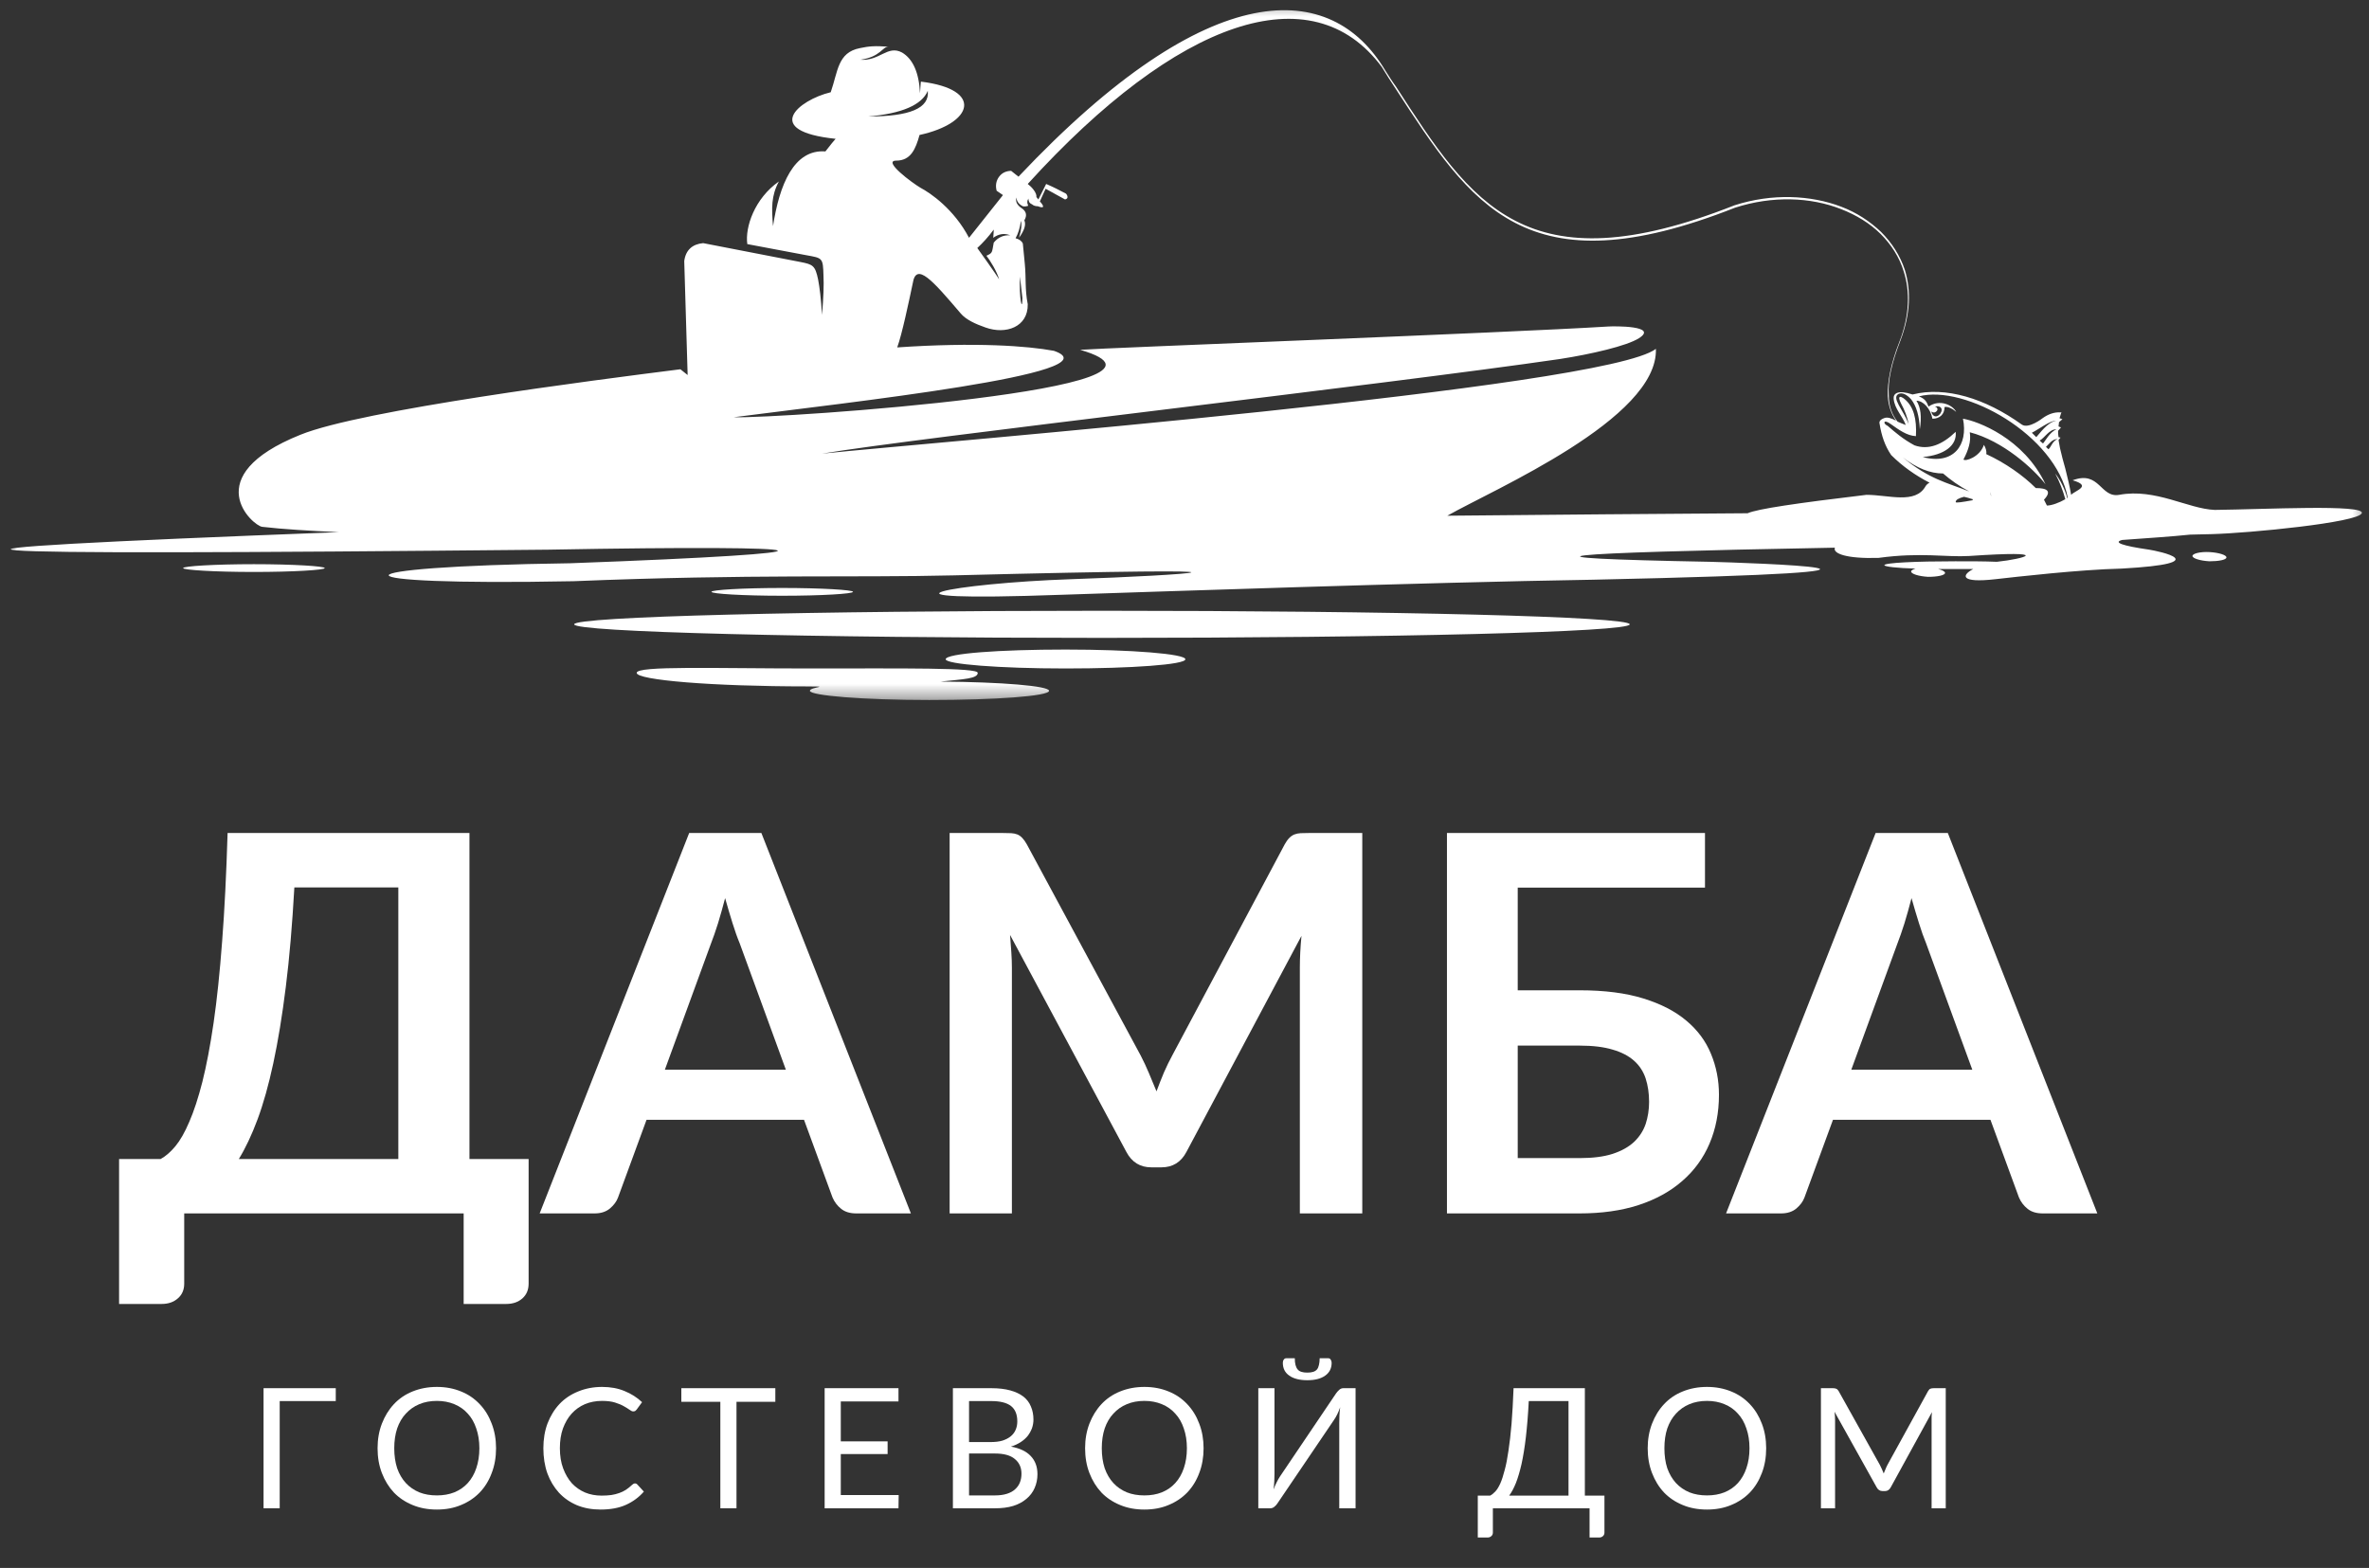
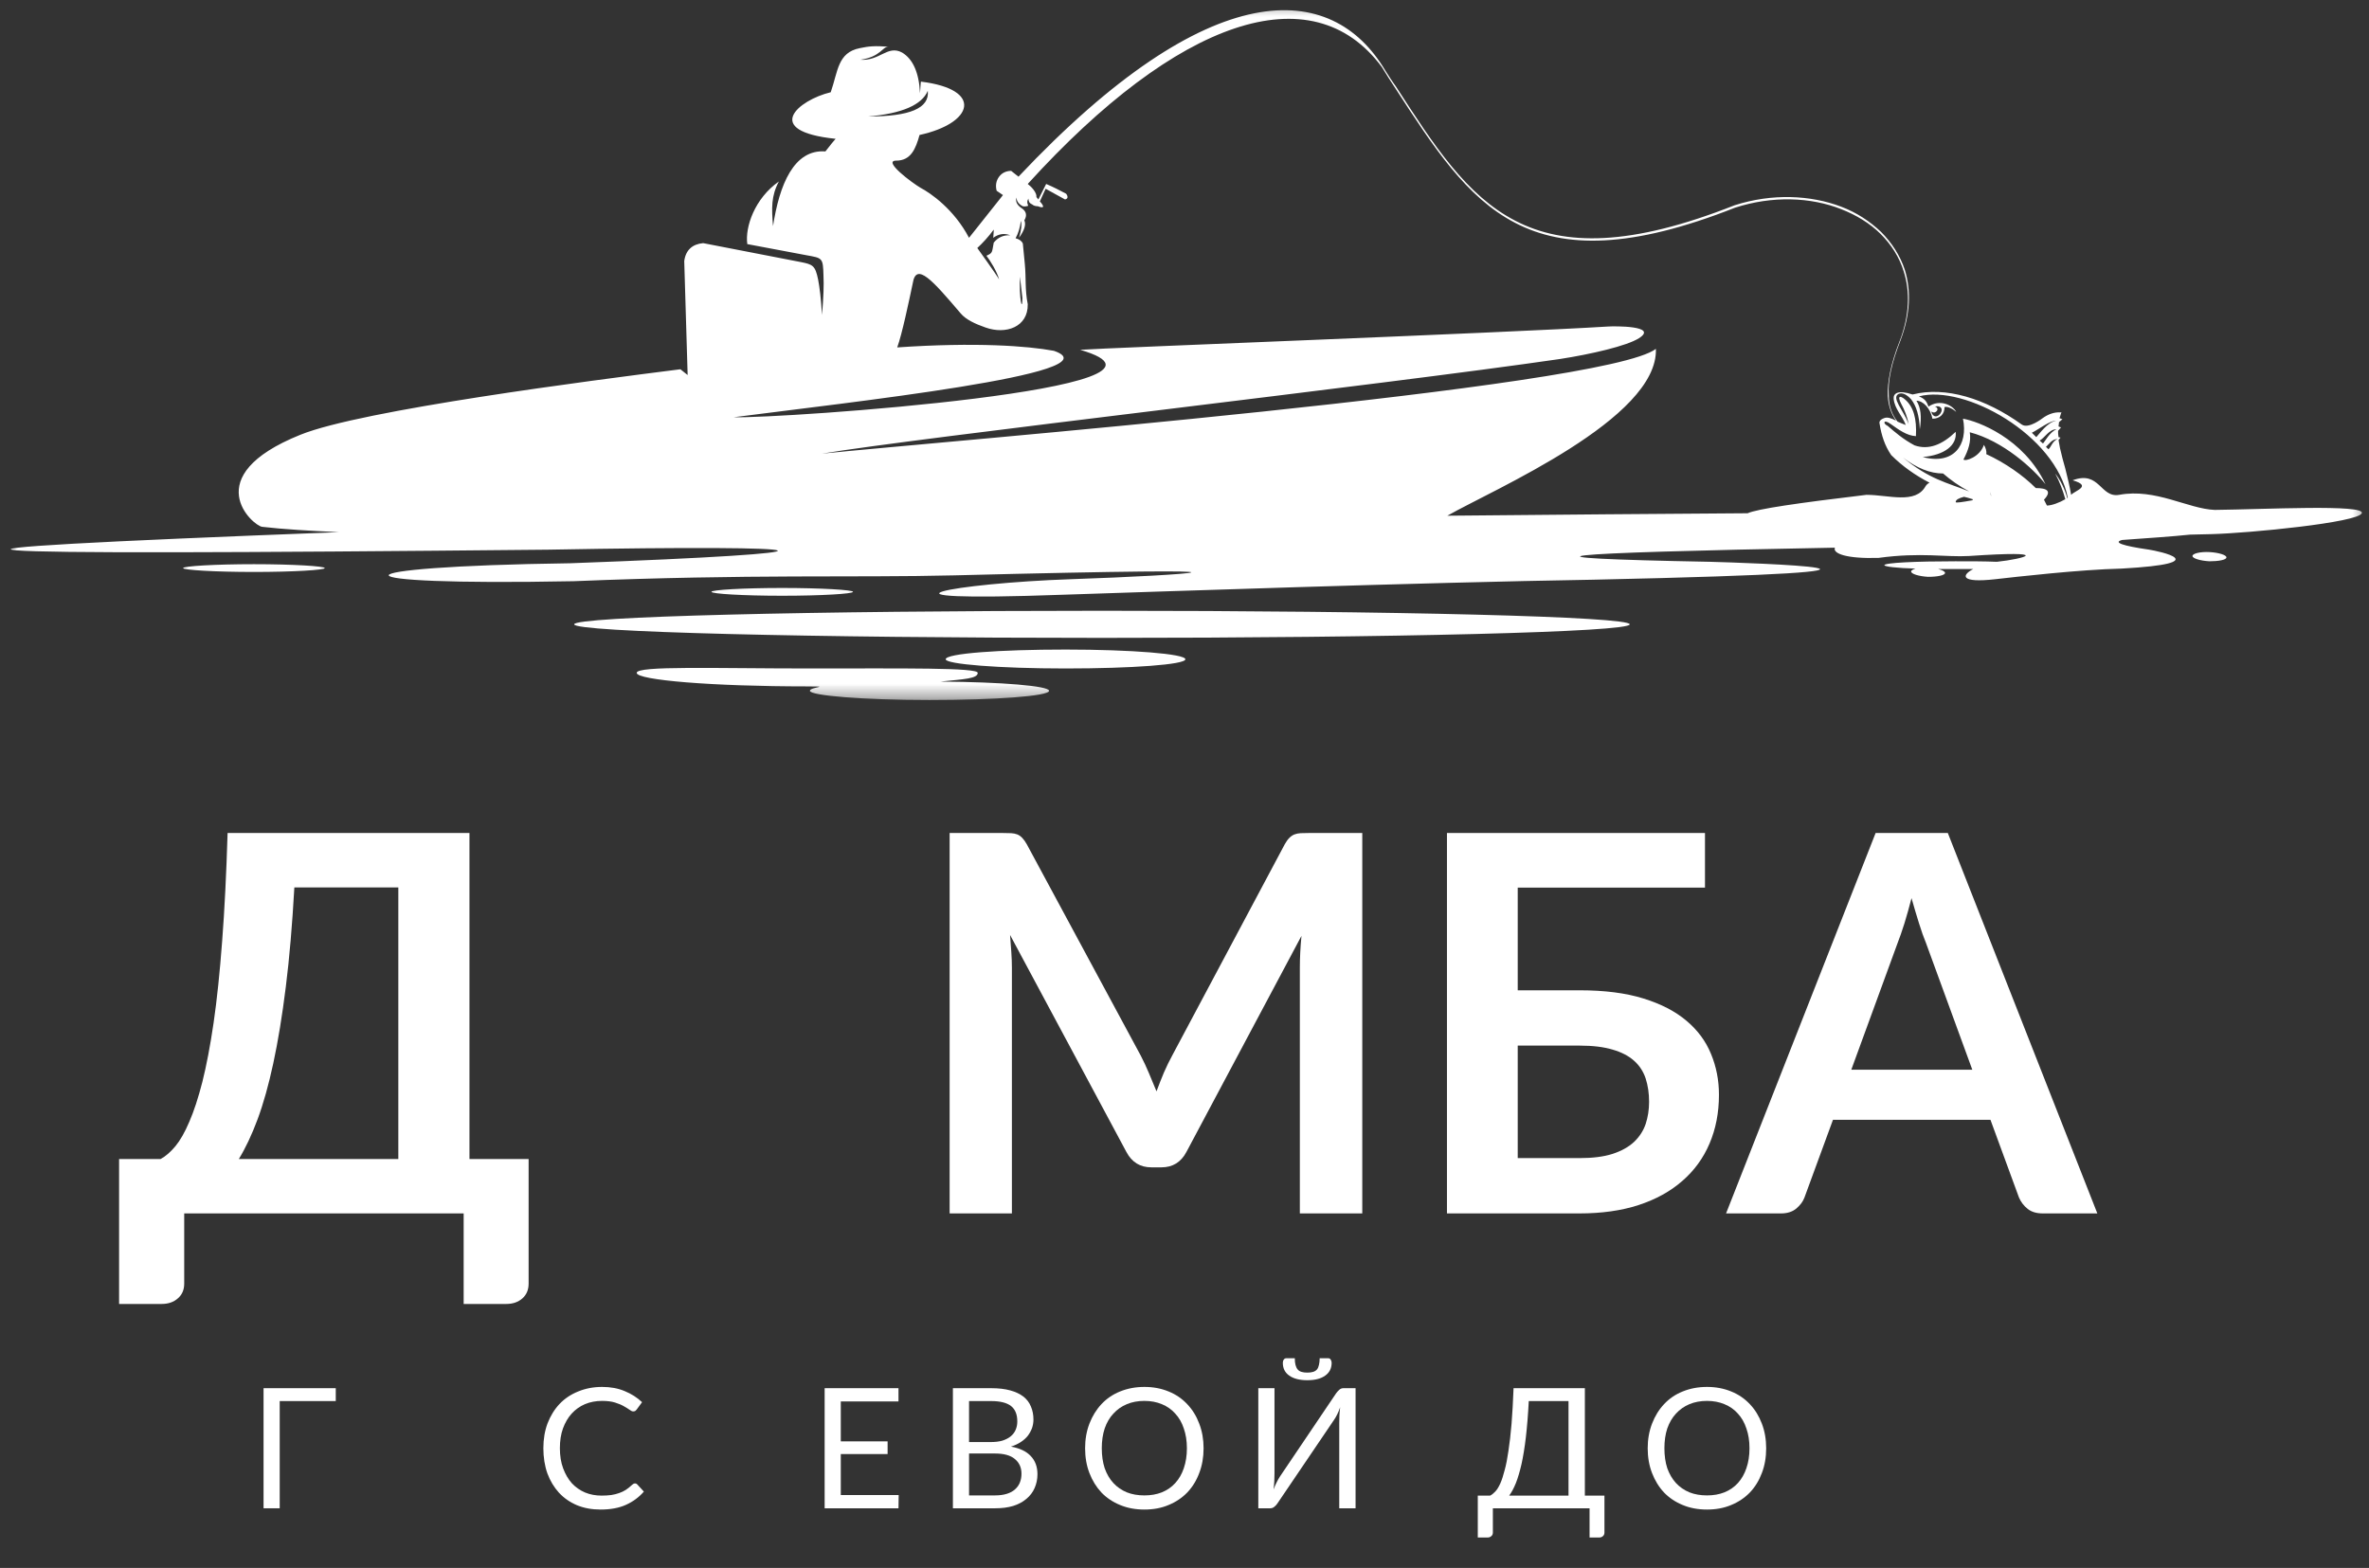
<svg xmlns="http://www.w3.org/2000/svg" width="71" height="47" viewBox="0 0 71 47" fill="none">
  <rect x="0" y="0" width="71" height="47" fill="#333333" stroke="none" />
  <mask id="mask0_34_737" style="mask-type:luminance" maskUnits="userSpaceOnUse" x="0" y="0" width="71" height="22">
    <path d="M0 0H71V21.101H0V0Z" fill="white" />
  </mask>
  <g mask="url(#mask0_34_737)">
    <path fill-rule="evenodd" clip-rule="evenodd" d="M30.568 8.291L30.641 8.93C30.641 9.397 30.539 8.93 30.568 8.291ZM28.184 20.431C30.016 20.444 31.441 20.562 31.441 20.707C31.441 20.867 29.84 20.983 27.849 20.983C25.872 20.983 24.273 20.852 24.273 20.707C24.273 20.591 24.971 20.576 24.186 20.576C21.365 20.576 19.082 20.387 19.082 20.17C19.082 19.951 21.437 20.038 24.258 20.038C27.079 20.038 29.303 20.009 29.303 20.17C29.303 20.344 28.882 20.359 28.184 20.431ZM31.935 19.471C33.912 19.471 35.526 19.601 35.526 19.762C35.526 19.922 33.912 20.038 31.935 20.038C29.944 20.038 28.343 19.909 28.343 19.762C28.343 19.588 29.957 19.471 31.935 19.471ZM59.53 13.613C59.545 13.539 59.516 13.424 59.458 13.335C59.341 13.7 58.891 13.844 58.846 13.773C58.991 13.496 59.08 13.235 59.035 12.957C60.038 13.22 60.94 14.049 61.304 14.514C60.65 13.133 59.269 12.623 58.831 12.551C58.991 13.335 58.555 13.947 57.625 13.7C58.279 13.641 58.657 13.35 58.613 12.944C58.207 13.335 57.799 13.496 57.379 13.35C57.029 13.161 56.796 12.957 56.578 12.768C56.418 12.696 56.448 12.551 56.665 12.71C56.914 12.885 57.145 13.059 57.421 13.074C57.45 12.551 57.349 12.188 57.088 11.969C57.058 11.94 57.015 11.912 56.971 11.897C56.883 11.882 56.928 11.999 56.971 12.086C57.088 12.303 57.16 12.492 57.203 12.71C57.043 12.29 56.68 11.925 56.898 11.81C57.015 11.751 57.16 11.838 57.277 11.969C57.436 12.173 57.523 12.464 57.538 12.87C57.596 12.492 57.568 12.216 57.436 12.012C57.639 12.012 57.858 12.245 57.916 12.551C58.135 12.551 58.279 12.42 58.279 12.201C58.381 12.173 58.555 12.275 58.628 12.347C58.526 12.143 58.135 11.954 57.799 12.188C57.742 12.042 57.698 11.954 57.509 11.882C58.876 11.518 61.608 13.031 61.973 14.921L61.958 14.935C61.884 14.658 61.755 14.397 61.595 14.193C61.725 14.441 61.827 14.703 61.899 14.964C61.725 15.066 61.493 15.154 61.347 15.154C61.318 15.095 61.289 15.036 61.259 14.979C61.506 14.716 61.347 14.63 61.013 14.63C60.635 14.252 60.097 13.874 59.53 13.613ZM43.377 15.459C46.662 15.43 49.673 15.4 52.377 15.385C52.667 15.255 53.86 15.081 55.938 14.833C56.607 14.833 57.407 15.124 57.712 14.571C57.742 14.529 57.77 14.499 57.829 14.469C57.407 14.252 57.015 13.976 56.68 13.641C56.491 13.365 56.389 13.059 56.331 12.696C56.316 12.638 56.347 12.579 56.463 12.536C56.565 12.492 56.68 12.536 56.826 12.609C56.68 12.405 56.593 12.158 56.578 11.867C56.565 11.447 56.665 10.909 56.928 10.24C57.232 9.454 57.247 8.741 57.058 8.145C56.928 7.71 56.68 7.33 56.361 7.011C56.04 6.693 55.633 6.445 55.182 6.27C54.267 5.907 53.118 5.863 51.999 6.226C45.732 8.698 44.105 6.168 41.821 2.649C41.69 2.447 41.544 2.228 41.414 2.009C39.32 -0.811 35.293 0.571 30.802 5.514C30.917 5.601 31.078 5.776 31.062 5.907L31.12 5.979L31.354 5.514C31.557 5.601 31.76 5.703 31.949 5.805C31.977 5.833 31.994 5.878 31.994 5.907C31.994 5.95 31.964 5.965 31.92 5.979L31.338 5.658L31.165 6.037C31.309 6.196 31.295 6.256 31.106 6.183C31.019 6.183 30.96 6.154 30.931 6.124C30.889 6.109 30.859 6.081 30.844 6.052C30.83 6.007 30.815 5.979 30.83 5.95C30.787 5.994 30.772 6.067 30.815 6.168C30.772 6.183 30.713 6.196 30.655 6.183C30.539 6.124 30.466 6.037 30.466 5.92C30.424 6.037 30.481 6.154 30.641 6.256C30.757 6.343 30.787 6.459 30.7 6.604C30.757 6.735 30.7 6.91 30.539 7.128C30.613 6.895 30.626 6.721 30.598 6.619C30.568 6.837 30.511 7.012 30.437 7.141C30.553 7.171 30.626 7.23 30.655 7.302L30.713 7.899C30.757 8.348 30.713 8.669 30.802 9.119C30.815 9.803 30.146 10.036 29.536 9.817C29.245 9.716 28.954 9.586 28.794 9.397C27.951 8.407 27.457 7.84 27.355 8.494C27.238 9.047 27.034 10.021 26.89 10.414C29.245 10.253 30.802 10.37 31.586 10.516C33.519 11.184 25.348 12.071 21.99 12.507C23.385 12.551 36.384 11.649 32.372 10.486C33.113 10.429 45.136 9.977 48.19 9.788C48.379 9.775 49.715 9.76 49.12 10.138C48.757 10.37 47.68 10.618 46.749 10.762C41.458 11.534 27.399 13.133 24.636 13.598C28.024 13.248 48.116 11.636 49.628 10.457C49.702 12.551 44.758 14.673 43.377 15.459ZM56.869 12.638C56.943 12.668 57.029 12.71 57.117 12.74C57.015 12.464 56.782 12.26 56.754 11.954C56.739 11.793 56.883 11.678 57.32 11.825C58.309 11.576 59.5 11.94 60.592 12.725C60.794 12.87 61.217 12.536 61.217 12.536C61.377 12.42 61.566 12.347 61.755 12.362H61.784L61.769 12.392C61.755 12.434 61.74 12.492 61.725 12.536L61.812 12.566L61.71 12.653C61.71 12.696 61.695 12.74 61.695 12.783L61.769 12.812L61.682 12.914C61.682 12.972 61.682 13.031 61.695 13.103L61.755 13.118L61.695 13.19C61.71 13.263 61.725 13.35 61.74 13.437C61.784 13.641 61.842 13.844 61.899 14.049C61.973 14.34 62.031 14.586 62.073 14.833C62.19 14.703 62.714 14.571 62.118 14.397C62.931 14.091 62.947 14.935 63.514 14.833C64.603 14.63 65.578 15.255 66.378 15.285C67.846 15.27 70.899 15.109 70.784 15.385C70.667 15.663 67.424 15.981 66.276 16.011C66.043 16.011 65.841 16.026 65.635 16.026C65.085 16.084 64.4 16.128 63.602 16.186C63.325 16.258 63.602 16.36 64.415 16.477C64.677 16.519 66.465 16.884 63.585 17.044C62.336 17.073 60.431 17.291 59.792 17.363C58.759 17.48 58.774 17.247 59.138 17.058C58.963 17.058 58.789 17.058 58.6 17.058C58.424 17.058 58.25 17.058 58.09 17.058C58.207 17.086 58.294 17.131 58.294 17.173C58.294 17.247 58.061 17.291 57.785 17.291C57.509 17.275 57.277 17.204 57.277 17.131C57.277 17.101 57.32 17.073 57.407 17.044C56.854 17.029 56.476 16.984 56.476 16.942C56.476 16.869 57.421 16.825 58.6 16.825C59.065 16.825 59.486 16.825 59.836 16.84H59.849C60.663 16.753 61.608 16.491 59.02 16.666C58.309 16.708 57.581 16.549 56.302 16.723C55.342 16.753 54.921 16.593 54.993 16.417C46.27 16.578 45.021 16.723 51.243 16.84C52.332 16.869 59.849 17.116 47.753 17.377C42.474 17.464 34.538 17.74 31.847 17.828C25.407 18.061 28.634 17.48 32.094 17.362C35.526 17.247 39.452 16.971 28.591 17.247C25.611 17.32 22.542 17.204 17.191 17.422C9.763 17.566 9.88 16.984 17.089 16.884C25.813 16.564 25.159 16.317 16.422 16.477C-2.828 16.666 -4.689 16.519 10.156 15.952C9.268 15.91 8.483 15.865 7.858 15.792C7.582 15.763 5.895 14.28 9.006 13.031C10.838 12.29 17.759 11.402 20.392 11.069L20.609 11.242L20.507 7.826C20.551 7.491 20.755 7.317 21.074 7.288L23.997 7.855C24.36 7.927 24.432 7.957 24.519 8.378C24.564 8.611 24.606 8.945 24.636 9.439C24.68 8.932 24.695 8.537 24.68 8.261C24.666 7.724 24.651 7.738 24.171 7.651L22.397 7.317C22.325 6.808 22.616 5.95 23.343 5.44C23.109 5.878 23.124 6.241 23.168 6.778C23.357 5.542 23.792 4.467 24.738 4.539C24.897 4.337 24.999 4.206 25.044 4.161C22.818 3.93 23.924 2.999 24.897 2.765C25.116 2.141 25.101 1.574 25.77 1.443C26.047 1.384 26.221 1.37 26.628 1.4C26.439 1.4 26.395 1.704 25.785 1.791C26.367 1.835 26.599 1.341 27.034 1.574C27.355 1.763 27.544 2.169 27.573 2.796C27.588 2.534 27.601 2.418 27.601 2.447C29.492 2.678 29.171 3.696 27.559 4.046C27.442 4.467 27.297 4.815 26.86 4.815C26.439 4.815 27.341 5.485 27.588 5.629C27.893 5.79 28.591 6.27 29.042 7.128L30.059 5.848L29.87 5.718C29.827 5.557 29.857 5.412 29.944 5.296C30.031 5.179 30.161 5.122 30.305 5.122L30.524 5.296C36.297 -0.824 39.917 -0.578 41.516 2.111C41.618 2.271 41.718 2.432 41.835 2.591C44.105 6.109 45.732 8.624 51.984 6.154C53.118 5.79 54.267 5.848 55.182 6.196C55.648 6.372 56.04 6.634 56.376 6.952C56.694 7.273 56.943 7.651 57.088 8.087C57.277 8.698 57.261 9.41 56.956 10.21C56.694 10.88 56.578 11.417 56.607 11.825C56.607 12.188 56.709 12.434 56.869 12.638ZM58.862 14.892L58.978 14.921C59.02 14.935 59.08 14.949 59.122 14.964C59.122 14.964 59.122 14.979 59.122 14.994C58.817 15.051 58.613 15.081 58.613 15.051C58.613 14.979 58.702 14.935 58.862 14.892ZM59.675 14.877C59.66 14.833 59.66 14.79 59.647 14.746C59.66 14.79 59.675 14.833 59.675 14.877ZM33.026 18.308C41.763 18.308 48.844 18.482 48.844 18.715C48.844 18.947 41.763 19.121 33.026 19.121C24.288 19.121 17.208 18.947 17.208 18.715C17.208 18.482 24.288 18.308 33.026 18.308ZM66.219 16.549C66.495 16.564 66.727 16.636 66.727 16.708C66.727 16.782 66.495 16.825 66.219 16.825C65.943 16.81 65.709 16.738 65.709 16.666C65.709 16.593 65.943 16.534 66.219 16.549ZM61.667 13.161C61.493 13.161 61.406 13.322 61.318 13.395C61.377 13.452 61.391 13.466 61.391 13.466C61.464 13.424 61.506 13.22 61.667 13.161ZM61.637 12.87C61.419 12.857 61.275 13.133 61.129 13.206C61.188 13.263 61.23 13.293 61.23 13.293C61.289 13.235 61.434 12.944 61.637 12.87ZM61.623 12.609C61.434 12.609 61.1 12.87 60.896 12.972C60.983 13.059 61.028 13.103 61.028 13.103C61.129 13.001 61.347 12.668 61.623 12.609ZM59.02 14.732C58.324 14.456 57.829 14.368 57.029 13.713C57.45 14.034 57.844 14.193 58.235 14.193C58.454 14.382 58.715 14.571 59.02 14.732ZM58.046 12.318C58.003 12.377 57.931 12.377 57.887 12.332C57.887 12.39 57.916 12.434 57.959 12.464C58.09 12.551 58.279 12.29 58.148 12.201C58.105 12.173 58.046 12.173 57.988 12.188C58.061 12.201 58.09 12.275 58.046 12.318ZM7.611 16.912C8.774 16.912 9.733 16.971 9.733 17.029C9.733 17.086 8.788 17.145 7.611 17.145C6.433 17.145 5.488 17.086 5.488 17.029C5.488 16.971 6.433 16.912 7.611 16.912ZM23.444 17.625C24.608 17.625 25.566 17.683 25.566 17.74C25.566 17.8 24.621 17.858 23.444 17.858C22.266 17.858 21.322 17.8 21.322 17.74C21.322 17.683 22.266 17.625 23.444 17.625ZM29.29 7.434C29.29 7.434 29.885 8.261 29.944 8.378C29.885 8.145 29.668 7.797 29.564 7.666C29.755 7.578 29.725 7.578 29.783 7.273C29.914 7.113 30.074 7.041 30.277 7.054C30.103 6.982 29.927 7.011 29.768 7.128C29.783 6.967 29.783 6.882 29.783 6.882C29.623 7.099 29.449 7.288 29.29 7.434ZM27.806 2.723C27.863 3.245 27.268 3.492 26.017 3.492C27.034 3.405 27.631 3.143 27.806 2.723Z" fill="white" />
  </g>
  <path d="M11.938 34.742V26.601H8.822C8.759 27.721 8.675 28.715 8.566 29.581C8.458 30.449 8.333 31.211 8.191 31.871C8.05 32.527 7.892 33.089 7.718 33.556C7.544 34.024 7.356 34.42 7.158 34.742H11.938ZM15.843 34.742V38.478C15.843 38.663 15.78 38.81 15.658 38.919C15.534 39.03 15.372 39.087 15.174 39.087H13.896V36.373H5.521V38.478C5.521 38.663 5.457 38.81 5.331 38.919C5.207 39.03 5.045 39.087 4.847 39.087H3.569V34.742H4.814C4.962 34.663 5.109 34.535 5.255 34.361C5.399 34.187 5.539 33.943 5.673 33.627C5.811 33.312 5.941 32.913 6.065 32.431C6.187 31.945 6.3 31.354 6.402 30.658C6.503 29.962 6.588 29.146 6.658 28.211C6.73 27.276 6.784 26.196 6.821 24.97H14.07V34.742H15.843Z" fill="white" />
-   <path d="M23.553 32.066L22.167 28.271C22.097 28.105 22.027 27.905 21.954 27.672C21.881 27.441 21.808 27.191 21.732 26.922C21.662 27.191 21.591 27.443 21.519 27.678C21.446 27.91 21.375 28.113 21.307 28.287L19.926 32.066H23.553ZM27.3 36.373H25.663C25.478 36.373 25.328 36.329 25.212 36.237C25.095 36.144 25.008 36.029 24.951 35.895L24.097 33.567H19.377L18.523 35.895C18.48 36.014 18.398 36.126 18.278 36.227C18.159 36.325 18.006 36.373 17.822 36.373H16.174L20.655 24.97H22.819L27.3 36.373Z" fill="white" />
  <path d="M40.828 24.97V36.373H38.957V29.005C38.957 28.711 38.973 28.394 39.006 28.053L35.558 34.53C35.395 34.839 35.145 34.992 34.808 34.992H34.508C34.171 34.992 33.921 34.839 33.758 34.53L30.272 28.026C30.286 28.2 30.299 28.373 30.31 28.543C30.321 28.71 30.327 28.863 30.327 29.005V36.373H28.461V24.97H30.06C30.154 24.97 30.235 24.972 30.305 24.975C30.373 24.979 30.435 24.991 30.49 25.013C30.544 25.035 30.593 25.07 30.637 25.117C30.683 25.164 30.729 25.228 30.773 25.307L34.188 31.642C34.275 31.809 34.356 31.983 34.432 32.164C34.508 32.342 34.585 32.526 34.661 32.714C34.733 32.518 34.808 32.33 34.884 32.148C34.963 31.967 35.048 31.793 35.139 31.626L38.505 25.307C38.549 25.228 38.594 25.164 38.642 25.117C38.688 25.07 38.739 25.035 38.794 25.013C38.851 24.991 38.913 24.979 38.979 24.975C39.047 24.972 39.128 24.97 39.223 24.97H40.828Z" fill="white" />
  <path d="M47.341 34.715C47.733 34.715 48.06 34.674 48.325 34.59C48.593 34.503 48.809 34.383 48.972 34.231C49.136 34.076 49.251 33.896 49.321 33.693C49.389 33.486 49.424 33.266 49.424 33.029C49.424 32.772 49.389 32.538 49.321 32.328C49.251 32.118 49.136 31.94 48.972 31.795C48.809 31.65 48.595 31.539 48.331 31.463C48.07 31.384 47.741 31.343 47.346 31.343H45.487V34.715H47.341ZM47.346 29.685C48.089 29.685 48.724 29.766 49.25 29.929C49.779 30.092 50.21 30.315 50.544 30.598C50.877 30.878 51.122 31.207 51.278 31.588C51.437 31.969 51.518 32.379 51.518 32.817C51.518 33.354 51.422 33.842 51.235 34.28C51.05 34.715 50.778 35.089 50.419 35.4C50.063 35.713 49.626 35.953 49.108 36.123C48.589 36.291 48.001 36.373 47.341 36.373H43.366V24.97H51.099V26.607H45.487V29.685H47.346Z" fill="white" />
  <path d="M59.111 32.066L57.724 28.271C57.655 28.105 57.584 27.905 57.512 27.672C57.439 27.441 57.365 27.191 57.289 26.922C57.22 27.191 57.149 27.443 57.077 27.678C57.004 27.91 56.933 28.113 56.865 28.287L55.484 32.066H59.111ZM62.858 36.373H61.221C61.036 36.373 60.885 36.329 60.77 36.237C60.653 36.144 60.566 36.029 60.509 35.895L59.655 33.567H54.935L54.081 35.895C54.037 36.014 53.956 36.126 53.836 36.227C53.717 36.325 53.564 36.373 53.379 36.373H51.731L56.213 24.97H58.377L62.858 36.373Z" fill="white" />
  <path d="M10.063 41.998H8.383V45.212H7.899V41.612H10.063V41.998Z" fill="white" />
-   <path d="M14.867 43.412C14.867 43.684 14.823 43.933 14.736 44.157C14.652 44.383 14.533 44.576 14.377 44.739C14.221 44.9 14.035 45.025 13.817 45.114C13.6 45.206 13.358 45.25 13.094 45.25C12.829 45.25 12.586 45.206 12.365 45.114C12.148 45.025 11.96 44.9 11.805 44.739C11.653 44.576 11.533 44.383 11.446 44.157C11.359 43.933 11.316 43.684 11.316 43.412C11.316 43.145 11.359 42.898 11.446 42.673C11.533 42.448 11.653 42.254 11.805 42.091C11.96 41.925 12.148 41.797 12.365 41.71C12.586 41.62 12.829 41.574 13.094 41.574C13.358 41.574 13.6 41.62 13.817 41.71C14.035 41.797 14.221 41.925 14.377 42.091C14.533 42.254 14.652 42.448 14.736 42.673C14.823 42.898 14.867 43.145 14.867 43.412ZM14.367 43.412C14.367 43.192 14.335 42.994 14.274 42.819C14.216 42.643 14.13 42.493 14.019 42.374C13.91 42.251 13.775 42.156 13.616 42.091C13.46 42.026 13.286 41.993 13.094 41.993C12.898 41.993 12.722 42.026 12.567 42.091C12.41 42.156 12.276 42.251 12.164 42.374C12.051 42.493 11.964 42.643 11.903 42.819C11.845 42.994 11.816 43.192 11.816 43.412C11.816 43.634 11.845 43.834 11.903 44.011C11.964 44.184 12.051 44.334 12.164 44.456C12.276 44.576 12.41 44.669 12.567 44.734C12.722 44.796 12.898 44.826 13.094 44.826C13.286 44.826 13.46 44.796 13.616 44.734C13.775 44.669 13.91 44.576 14.019 44.456C14.13 44.334 14.216 44.184 14.274 44.011C14.335 43.834 14.367 43.634 14.367 43.412Z" fill="white" />
  <path d="M19.031 44.467C19.059 44.467 19.083 44.478 19.102 44.5L19.297 44.712C19.148 44.883 18.968 45.015 18.759 45.109C18.548 45.204 18.294 45.25 17.998 45.25C17.739 45.25 17.504 45.207 17.291 45.12C17.08 45.03 16.901 44.905 16.752 44.745C16.603 44.581 16.487 44.388 16.404 44.163C16.324 43.934 16.285 43.684 16.285 43.412C16.285 43.14 16.326 42.893 16.41 42.667C16.497 42.443 16.616 42.248 16.769 42.085C16.924 41.922 17.111 41.797 17.329 41.71C17.546 41.62 17.786 41.574 18.047 41.574C18.299 41.574 18.525 41.616 18.721 41.699C18.919 41.779 19.093 41.89 19.243 42.031L19.08 42.254C19.069 42.269 19.055 42.281 19.042 42.292C19.027 42.303 19.005 42.308 18.977 42.308C18.947 42.308 18.911 42.292 18.868 42.259C18.824 42.227 18.766 42.191 18.694 42.151C18.625 42.111 18.538 42.075 18.433 42.042C18.327 42.009 18.196 41.993 18.041 41.993C17.856 41.993 17.685 42.026 17.53 42.091C17.378 42.156 17.245 42.251 17.133 42.374C17.024 42.493 16.937 42.643 16.872 42.819C16.809 42.994 16.78 43.192 16.78 43.412C16.78 43.638 16.812 43.839 16.878 44.016C16.943 44.19 17.03 44.34 17.139 44.462C17.25 44.581 17.383 44.674 17.535 44.739C17.688 44.802 17.852 44.832 18.03 44.832C18.135 44.832 18.232 44.826 18.319 44.815C18.406 44.802 18.484 44.781 18.558 44.755C18.63 44.731 18.697 44.698 18.759 44.658C18.824 44.614 18.887 44.564 18.949 44.505C18.974 44.481 19.001 44.467 19.031 44.467Z" fill="white" />
-   <path d="M23.237 42.02H22.073V45.212H21.589V42.02H20.42V41.612H23.237V42.02Z" fill="white" />
  <path d="M26.934 44.815L26.928 45.212H24.715V41.612H26.928V42.009H25.199V43.206H26.602V43.586H25.199V44.815H26.934Z" fill="white" />
  <path d="M29.82 44.826C29.958 44.826 30.077 44.81 30.179 44.777C30.28 44.745 30.362 44.7 30.424 44.641C30.489 44.584 30.536 44.516 30.566 44.44C30.598 44.361 30.614 44.272 30.614 44.174C30.614 43.989 30.547 43.842 30.413 43.733C30.283 43.624 30.084 43.57 29.82 43.57H29.043V44.826H29.82ZM29.043 41.998V43.227H29.684C29.822 43.227 29.942 43.214 30.043 43.184C30.144 43.151 30.228 43.108 30.294 43.053C30.359 42.999 30.408 42.934 30.44 42.858C30.473 42.782 30.489 42.699 30.489 42.608C30.489 42.398 30.425 42.243 30.299 42.145C30.171 42.047 29.974 41.998 29.706 41.998H29.043ZM29.706 41.612C29.927 41.612 30.117 41.634 30.277 41.678C30.436 41.721 30.567 41.784 30.669 41.862C30.773 41.943 30.85 42.042 30.897 42.162C30.948 42.279 30.973 42.409 30.973 42.553C30.973 42.64 30.958 42.726 30.93 42.809C30.9 42.889 30.859 42.965 30.805 43.037C30.75 43.106 30.68 43.17 30.593 43.227C30.508 43.282 30.41 43.328 30.299 43.363C30.563 43.411 30.761 43.505 30.892 43.646C31.025 43.785 31.093 43.966 31.093 44.19C31.093 44.342 31.063 44.482 31.006 44.609C30.952 44.732 30.87 44.84 30.761 44.93C30.655 45.021 30.523 45.091 30.364 45.142C30.208 45.189 30.029 45.212 29.826 45.212H28.559V41.612H29.706Z" fill="white" />
  <path d="M36.072 43.412C36.072 43.684 36.028 43.933 35.941 44.157C35.857 44.383 35.737 44.576 35.582 44.739C35.426 44.9 35.24 45.025 35.022 45.114C34.805 45.206 34.563 45.25 34.299 45.25C34.034 45.25 33.791 45.206 33.57 45.114C33.353 45.025 33.165 44.9 33.01 44.739C32.858 44.576 32.738 44.383 32.651 44.157C32.564 43.933 32.521 43.684 32.521 43.412C32.521 43.145 32.564 42.898 32.651 42.673C32.738 42.448 32.858 42.254 33.01 42.091C33.165 41.925 33.353 41.797 33.57 41.71C33.791 41.62 34.034 41.574 34.299 41.574C34.563 41.574 34.805 41.62 35.022 41.71C35.24 41.797 35.426 41.925 35.582 42.091C35.737 42.254 35.857 42.448 35.941 42.673C36.028 42.898 36.072 43.145 36.072 43.412ZM35.572 43.412C35.572 43.192 35.54 42.994 35.479 42.819C35.421 42.643 35.335 42.493 35.223 42.374C35.115 42.251 34.98 42.156 34.821 42.091C34.665 42.026 34.491 41.993 34.299 41.993C34.103 41.993 33.926 42.026 33.772 42.091C33.615 42.156 33.48 42.251 33.369 42.374C33.256 42.493 33.169 42.643 33.108 42.819C33.05 42.994 33.021 43.192 33.021 43.412C33.021 43.634 33.05 43.834 33.108 44.011C33.169 44.184 33.256 44.334 33.369 44.456C33.48 44.576 33.615 44.669 33.772 44.734C33.926 44.796 34.103 44.826 34.299 44.826C34.491 44.826 34.665 44.796 34.821 44.734C34.98 44.669 35.115 44.576 35.223 44.456C35.335 44.334 35.421 44.184 35.479 44.011C35.54 43.834 35.572 43.634 35.572 43.412Z" fill="white" />
  <path d="M40.627 41.612V45.212H40.138V42.656C40.138 42.584 40.139 42.509 40.143 42.433C40.146 42.354 40.154 42.27 40.165 42.183C40.139 42.259 40.111 42.33 40.078 42.395C40.045 42.461 40.013 42.518 39.98 42.564L38.289 45.06C38.267 45.097 38.236 45.131 38.197 45.163C38.16 45.196 38.118 45.212 38.072 45.212H37.712V41.612H38.197V44.173C38.197 44.247 38.194 44.323 38.191 44.402C38.187 44.478 38.18 44.56 38.169 44.647C38.198 44.571 38.229 44.5 38.262 44.434C38.294 44.369 38.327 44.312 38.36 44.261L40.045 41.764C40.07 41.729 40.101 41.694 40.138 41.661C40.173 41.628 40.215 41.612 40.263 41.612H40.627ZM39.181 41.145C39.249 41.145 39.307 41.138 39.355 41.123C39.401 41.109 39.439 41.085 39.469 41.052C39.498 41.017 39.518 40.97 39.529 40.916C39.542 40.862 39.551 40.795 39.551 40.715H39.812C39.844 40.715 39.867 40.73 39.882 40.758C39.9 40.784 39.91 40.815 39.91 40.851C39.91 41.018 39.844 41.147 39.714 41.237C39.586 41.328 39.409 41.373 39.181 41.373C38.952 41.373 38.773 41.328 38.642 41.237C38.512 41.147 38.447 41.018 38.447 40.851C38.447 40.815 38.455 40.784 38.474 40.758C38.492 40.73 38.515 40.715 38.545 40.715H38.806C38.806 40.795 38.812 40.862 38.827 40.916C38.841 40.97 38.863 41.017 38.893 41.052C38.921 41.085 38.959 41.109 39.007 41.123C39.053 41.138 39.111 41.145 39.181 41.145Z" fill="white" />
  <path d="M47.009 44.832V41.998H45.818C45.797 42.409 45.767 42.769 45.731 43.081C45.695 43.389 45.651 43.657 45.601 43.885C45.549 44.111 45.493 44.301 45.432 44.456C45.37 44.609 45.303 44.734 45.231 44.832H47.009ZM48.086 44.832V45.941C48.086 45.984 48.071 46.019 48.043 46.044C48.013 46.073 47.975 46.088 47.928 46.088H47.64V45.212H44.742V45.941C44.742 45.984 44.727 46.019 44.698 46.044C44.668 46.073 44.63 46.088 44.584 46.088H44.29V44.832H44.66C44.71 44.807 44.761 44.766 44.812 44.712C44.867 44.655 44.917 44.573 44.965 44.467C45.011 44.363 45.054 44.231 45.095 44.07C45.139 43.911 45.177 43.717 45.209 43.489C45.245 43.257 45.276 42.987 45.302 42.678C45.326 42.371 45.347 42.015 45.362 41.612H47.499V44.832H48.086Z" fill="white" />
  <path d="M52.933 43.412C52.933 43.684 52.89 43.933 52.803 44.157C52.718 44.383 52.599 44.576 52.444 44.739C52.288 44.9 52.101 45.025 51.884 45.114C51.666 45.206 51.424 45.25 51.16 45.25C50.895 45.25 50.652 45.206 50.432 45.114C50.214 45.025 50.027 44.9 49.872 44.739C49.719 44.576 49.6 44.383 49.513 44.157C49.426 43.933 49.382 43.684 49.382 43.412C49.382 43.145 49.426 42.898 49.513 42.673C49.6 42.448 49.719 42.254 49.872 42.091C50.027 41.925 50.214 41.797 50.432 41.71C50.652 41.62 50.895 41.574 51.16 41.574C51.424 41.574 51.666 41.62 51.884 41.71C52.101 41.797 52.288 41.925 52.444 42.091C52.599 42.254 52.718 42.448 52.803 42.673C52.89 42.898 52.933 43.145 52.933 43.412ZM52.433 43.412C52.433 43.192 52.402 42.994 52.34 42.819C52.282 42.643 52.196 42.493 52.085 42.374C51.976 42.251 51.842 42.156 51.682 42.091C51.526 42.026 51.352 41.993 51.16 41.993C50.965 41.993 50.788 42.026 50.633 42.091C50.477 42.156 50.342 42.251 50.23 42.374C50.118 42.493 50.031 42.643 49.969 42.819C49.911 42.994 49.883 43.192 49.883 43.412C49.883 43.634 49.911 43.834 49.969 44.011C50.031 44.184 50.118 44.334 50.23 44.456C50.342 44.576 50.477 44.669 50.633 44.734C50.788 44.796 50.965 44.826 51.16 44.826C51.352 44.826 51.526 44.796 51.682 44.734C51.842 44.669 51.976 44.576 52.085 44.456C52.196 44.334 52.282 44.184 52.34 44.011C52.402 43.834 52.433 43.634 52.433 43.412Z" fill="white" />
-   <path d="M58.315 41.612V45.212H57.891V42.569C57.891 42.534 57.891 42.496 57.891 42.455C57.894 42.416 57.898 42.374 57.902 42.33L56.668 44.581C56.627 44.658 56.57 44.696 56.494 44.696H56.423C56.343 44.696 56.283 44.658 56.243 44.581L54.982 42.319C54.993 42.41 54.998 42.493 54.998 42.569V45.212H54.574V41.612H54.933C54.976 41.612 55.009 41.618 55.031 41.629C55.055 41.637 55.08 41.658 55.102 41.694L56.341 43.913C56.363 43.953 56.382 43.994 56.401 44.038C56.419 44.081 56.437 44.125 56.456 44.168C56.473 44.125 56.491 44.081 56.51 44.038C56.528 43.992 56.548 43.948 56.57 43.907L57.788 41.694C57.81 41.658 57.831 41.637 57.853 41.629C57.878 41.618 57.913 41.612 57.956 41.612H58.315Z" fill="white" />
</svg>